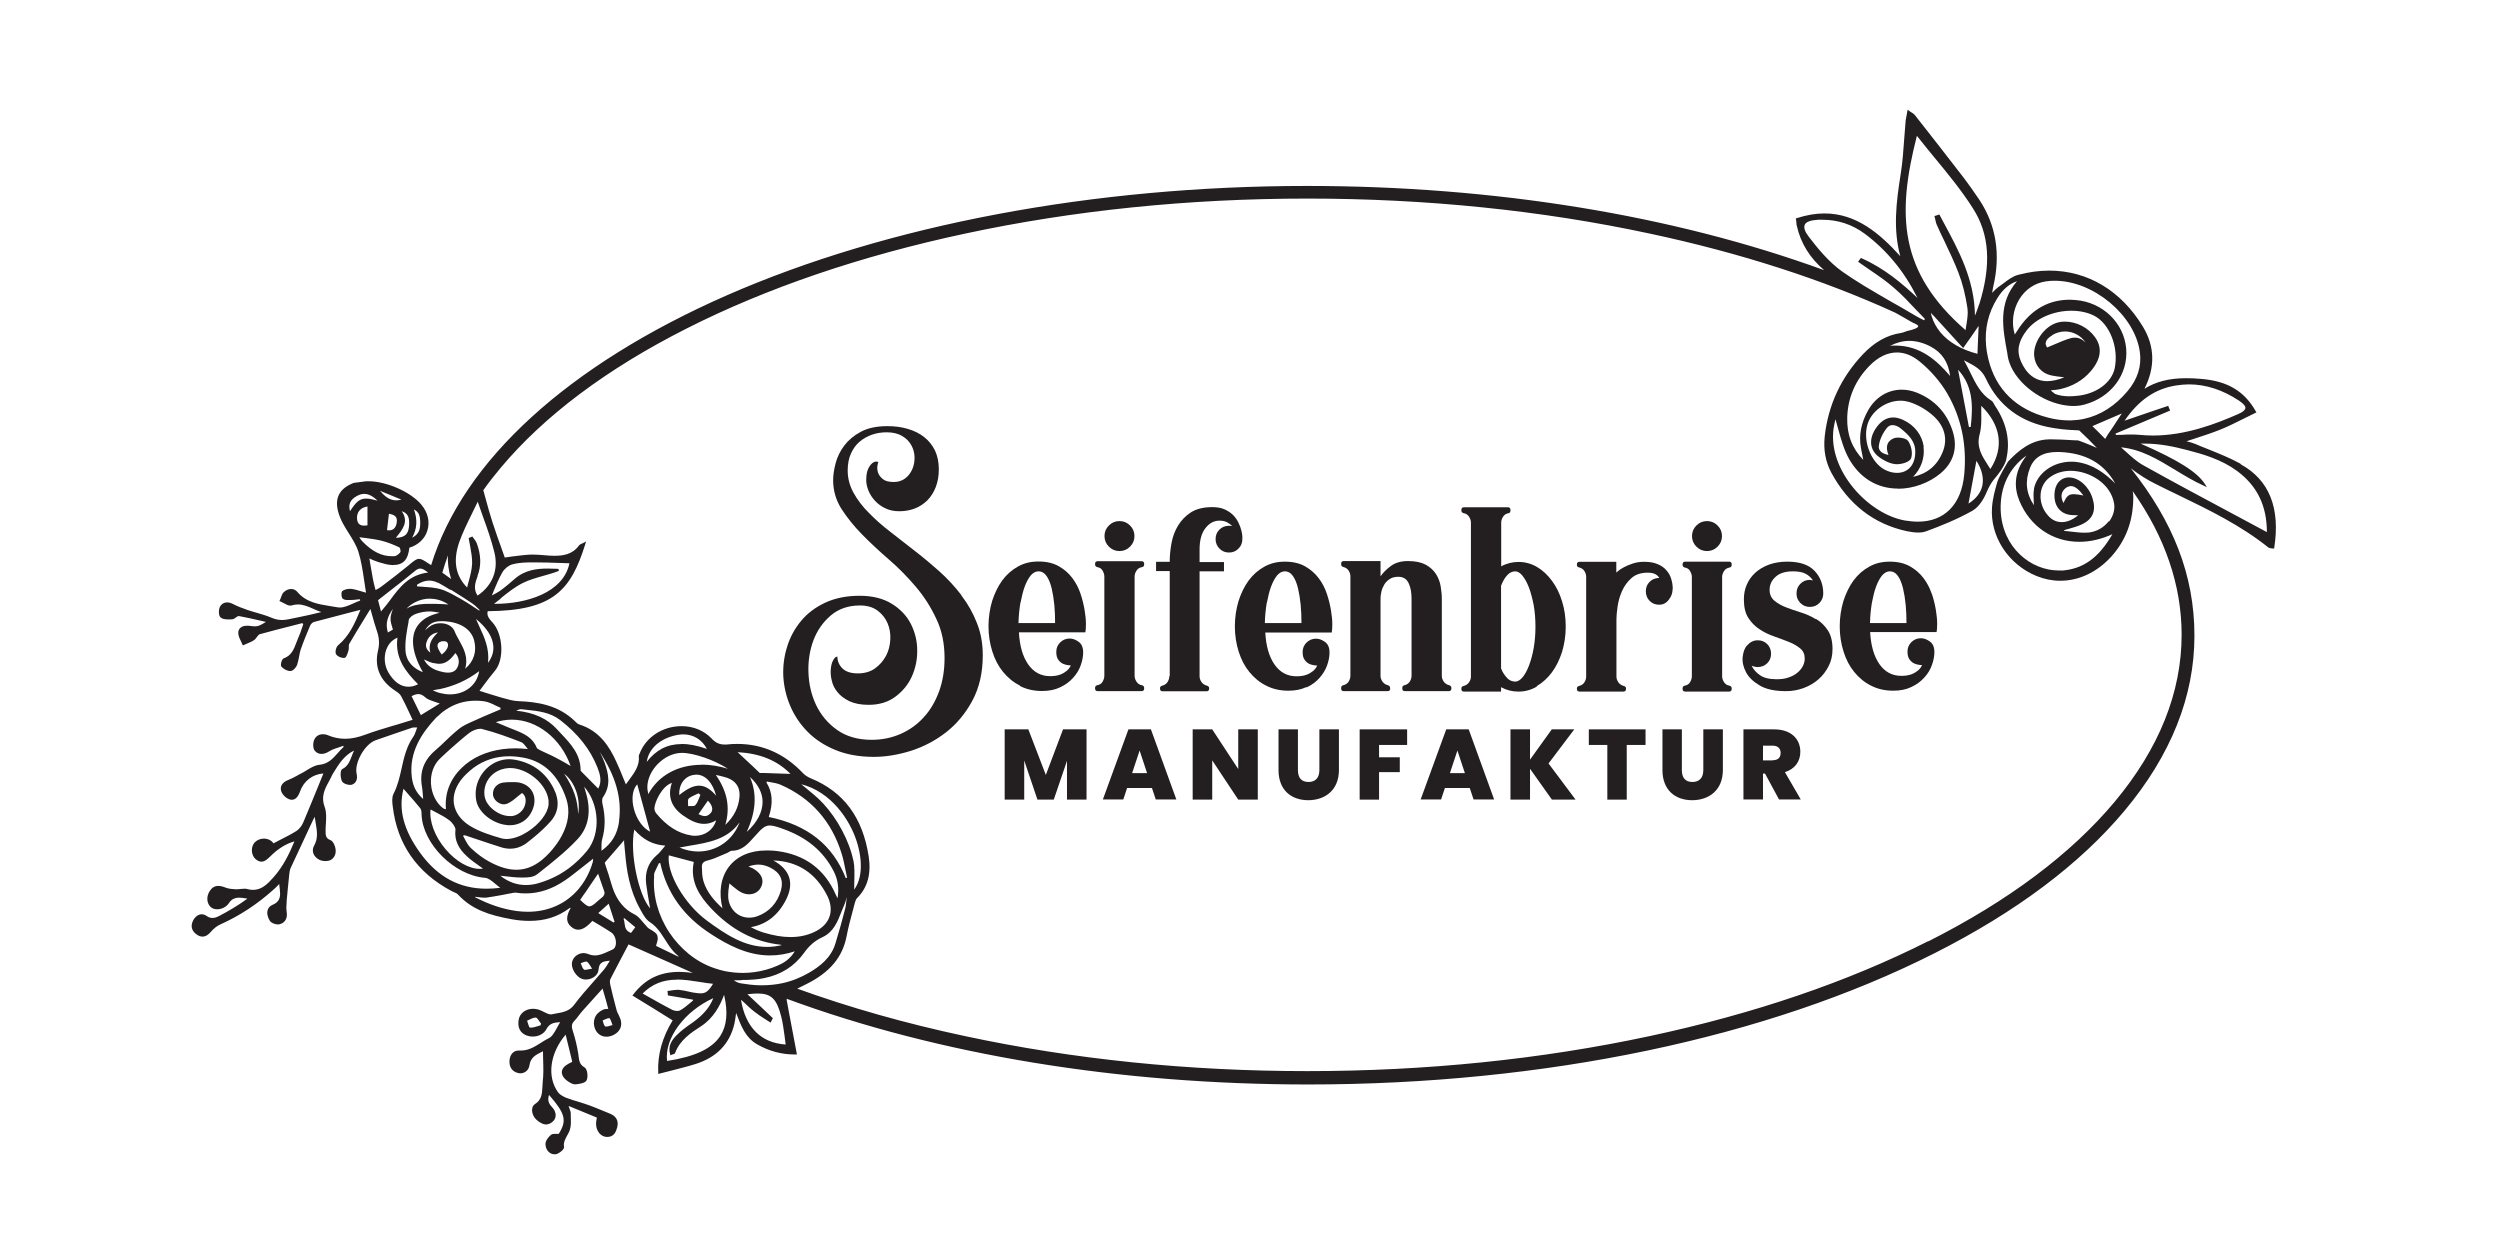
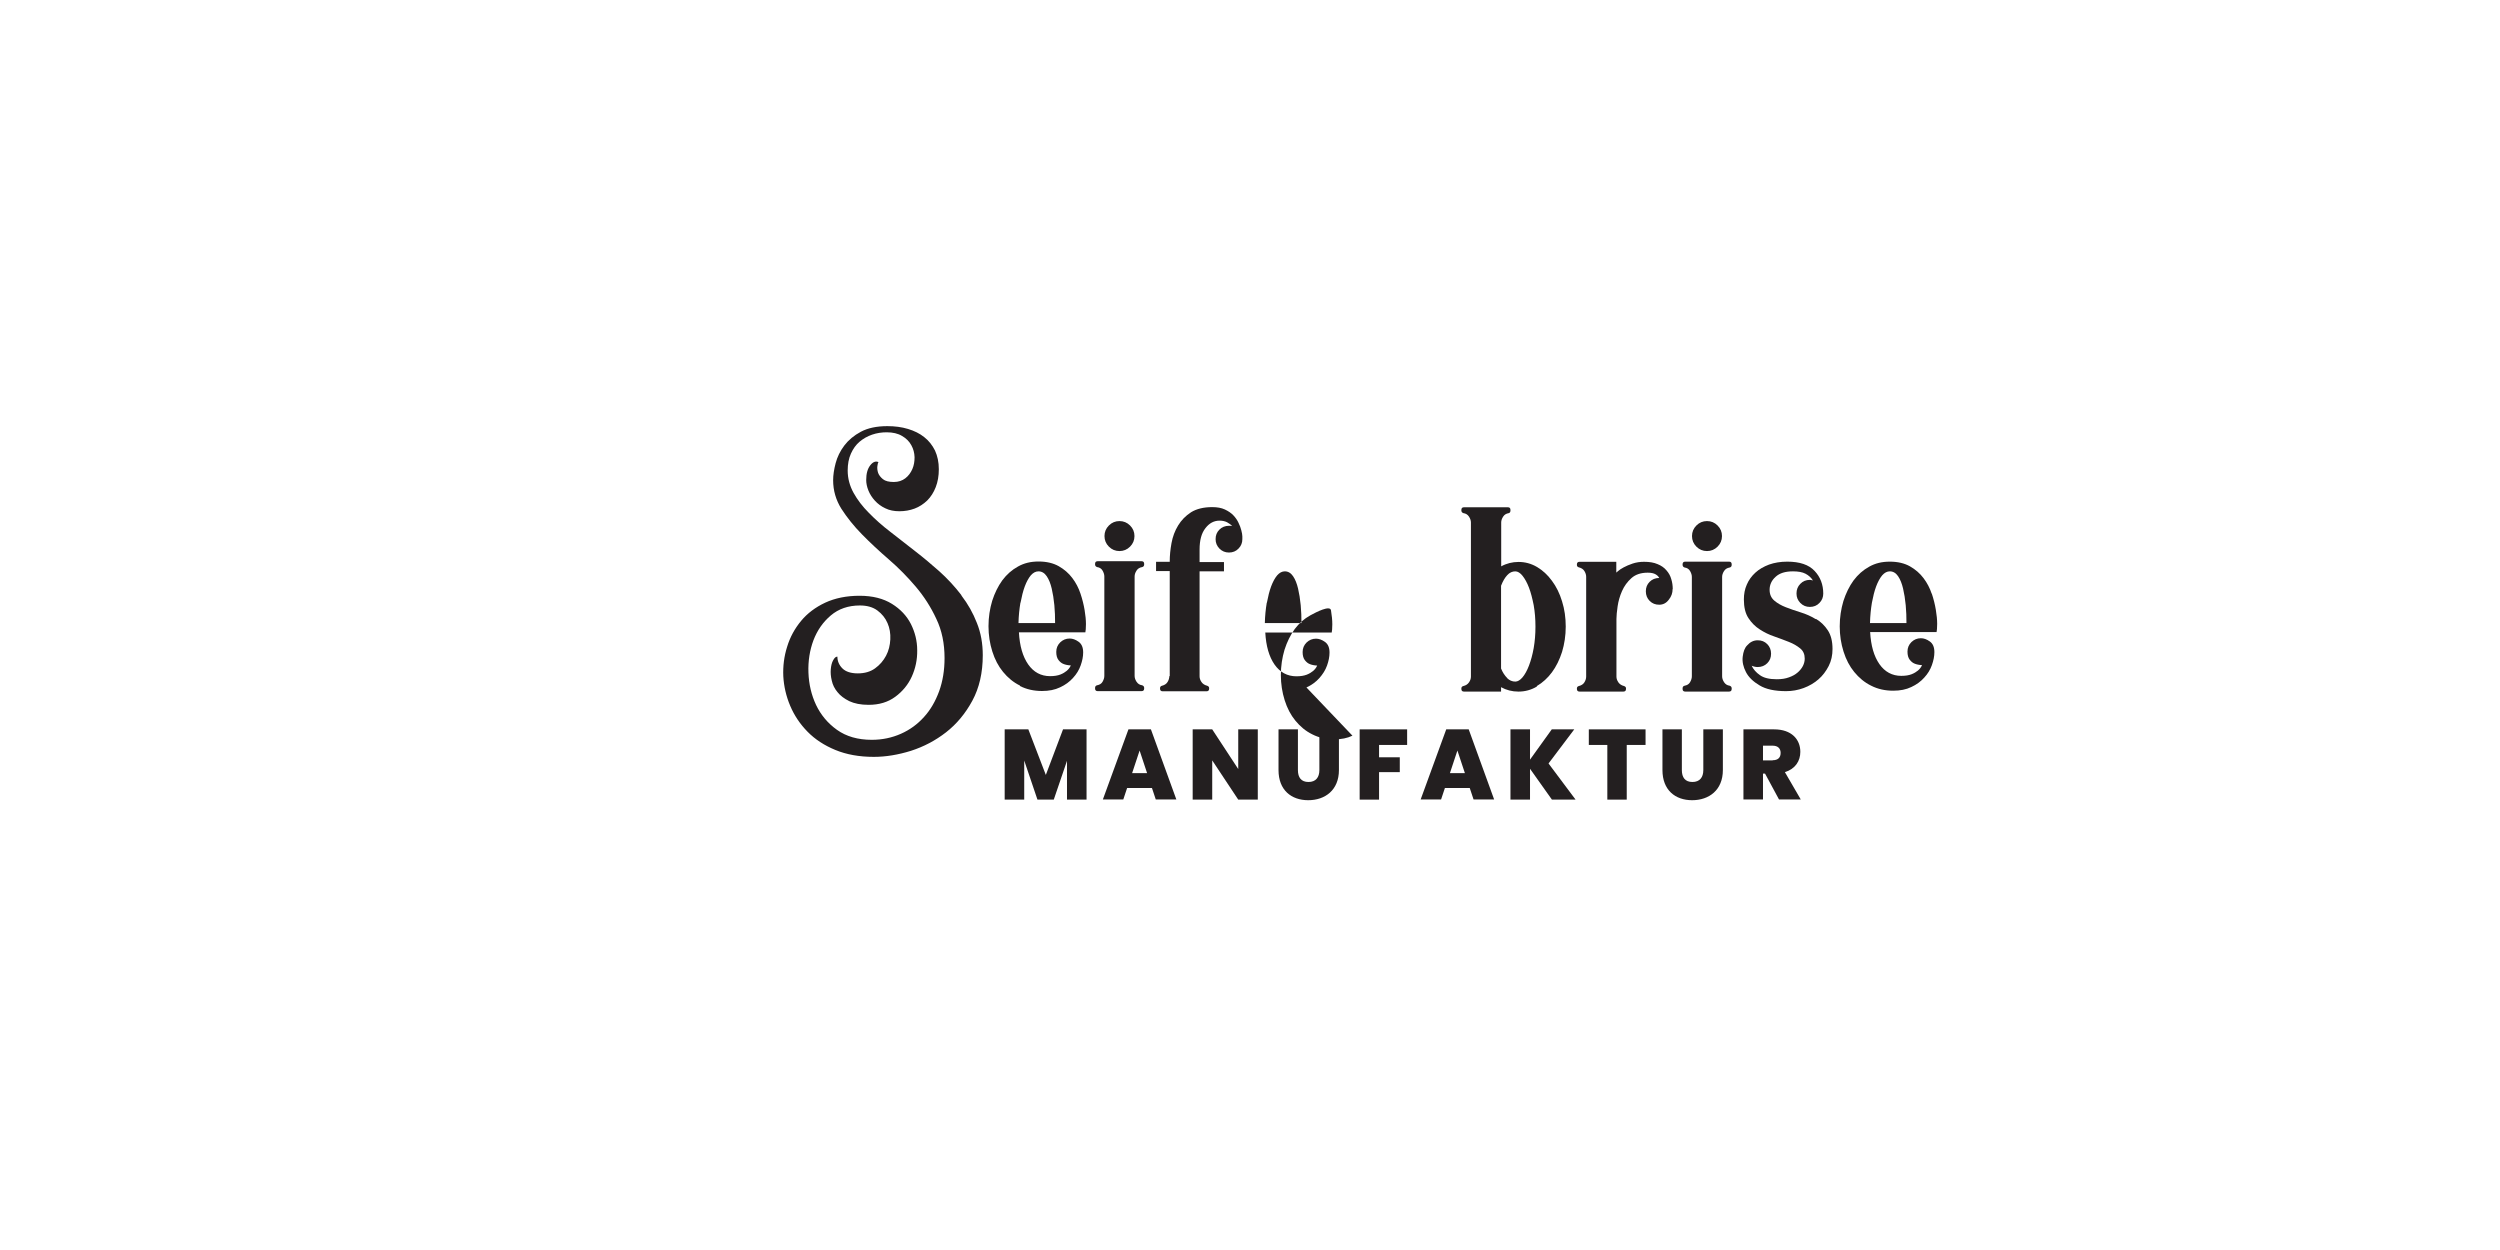
<svg xmlns="http://www.w3.org/2000/svg" id="Layer_1" data-name="Layer 1" version="1.1" viewBox="0 0 170.08 85.04">
  <defs>
    <style>
      .cls-1 {
        fill: #231f20;
        stroke-width: 0px;
      }
    </style>
  </defs>
-   <path class="cls-1" d="M152.41,31.54c-.71-.39-1.47-.69-2.21-.99-.28-.11-.56-.22-.83-.34-.17-.07-.34-.12-.54-.17-.02,0-.05-.01-.08-.02.21-.07.41-.13.61-.2.6-.19,1.16-.38,1.71-.6.55-.22,1.07-.49,1.62-.76.25-.12.5-.25.75-.37l.07-.03-.04-.07c-.77-1.37-1.91-2.06-3.69-2.21-.41-.04-.75-.05-1.07-.05-1.13,0-2.04.23-2.82.72.74-1.46.71-2.88-.1-4.22-1.49-2.46-3.76-3.82-6.38-3.82-.69,0-1.4.1-2.12.29-.37.1-.7.35-1.02.6-.12.09-.24.18-.36.26-.11.08-.2.18-.32.3-.02.02-.04.04-.06.06,0-.03,0-.05.01-.07.02-.14.04-.23.06-.33.52-2.19.21-4.18-.93-5.91-.36-.54-.7-1.02-1.04-1.47-1.13-1.47-2.28-2.94-3.35-4.3-.05-.07-.12-.12-.22-.18-.05-.03-.12-.07-.19-.13l-.09-.07-.02.11c-.02.11-.04.2-.05.28-.03.15-.06.28-.07.41-.03.39-.06.78-.09,1.16-.06.79-.11,1.61-.24,2.4-.31,1.97-.53,3.76-.03,5.61-1.39-1.54-2.99-2.91-5.16-2.91-.6,0-1.23.11-1.88.32l-.06.02v.06c.02.09.03.16.03.22,0,.09.01.15.03.22.26,1.18.89,2.19,1.86,3.02-10.29-3.75-22.45-5.73-35.18-5.73-14.5,0-28.52,2.64-39.47,7.44-10.8,4.74-17.94,11.25-20.12,18.36-.06-.04-.11-.08-.17-.11-.32-.21-.48-.32-.65-.32-.18,0-.32.12-.61.35l-.04.04c-.56.46-1.14.91-1.71,1.34l-.24.18c-.08.06-.17.11-.28.17-.03.01-.05.03-.08.04-.02-.07-.03-.13-.05-.19-.05-.2-.1-.38-.13-.56-.06-.33-.12-.65-.18-1.03-.02-.12-.04-.24-.06-.37.05.02.11.05.15.07.17.07.3.13.44.17l.13.04c.27.08.54.16.82.17.02,0,.04,0,.06,0,.7,0,1.03-.35,1.12-1.18.6-.18,1.05-.6,1.22-1.15.19-.59.05-1.23-.39-1.76-.71-.87-2.37-1.61-3.61-1.61-.13,0-.26,0-.38.03l-.62.08h0c-.96.37-1.31,1-1.07,1.94.07.26.18.55.34.84.12.22.26.44.39.65.25.4.51.81.65,1.25.19.6.29,1.25.39,1.93.04.28.08.56.13.86-.1-.03-.19-.06-.28-.08-.26-.08-.49-.15-.73-.18-.03,0-.07,0-.11,0-.16,0-.35.05-.48.14-.04.03-.07.1-.07.2,0,.02-.01.25.09.33.09.08.23.09.36.09.03,0,.07,0,.1,0h.05c.17,0,.35-.02.52-.04.05,0,.09,0,.14-.01,0,.03,0,.06.01.09-.15.05-.31.12-.46.19-.31.14-.63.28-.91.28-.05,0-.09,0-.14-.01-.16-.03-.33-.06-.49-.08-.82-.13-1.67-.26-2.27-.97-.11-.13-.25-.2-.42-.2s-.34.07-.49.2c-.11.09-.16.24-.21.38-.02.06-.04.12-.07.17l-.03.07.07.03c.07.03.15.07.22.11.15.08.3.17.44.17.03,0,.06,0,.09-.01.14-.04.28-.07.43-.07.38,0,.72.15,1.08.31.17.08.34.15.52.21-.54.14-1.08.25-1.6.36-.21.04-.43.09-.64.13-.15.03-.29.05-.43.05-.24,0-.48-.05-.73-.16-.33-.14-.68-.24-1.02-.34-.21-.06-.42-.12-.62-.19-.35-.12-.68-.25-.97-.4-.14-.07-.28-.11-.4-.11-.21,0-.37.1-.48.28-.11.2-.11.63.04.75.11.09.28.13.53.13.09,0,.18,0,.25-.01.1,0,.19-.07.27-.13.06-.05.13-.09.19-.09h0c.5.09,1.01.21,1.5.32.11.03.23.05.34.08-.39.24-.52.3-.75.3-.11,0-.25-.02-.43-.04-.04,0-.08,0-.12,0-.35,0-.57.18-.58.46-.01.19.08.39.17.57.04.08.08.16.11.24l.03.07.07-.03c.07-.03.13-.06.2-.09.17-.07.34-.14.49-.24.08-.05.14-.14.2-.22.06-.08.12-.16.18-.18.73-.21,1.48-.39,2.21-.58.23-.06.47-.12.7-.18l.06.08c-.03.09-.06.17-.09.26-.07.21-.14.43-.24.64-.05.11-.1.24-.14.35-.17.45-.33.88-.86,1.07-.1.04-.16.23-.17.29-.02.09-.04.22.02.28.13.14.37.29.59.29h.02c.18,0,.39-.25.45-.41.06-.17.09-.36.13-.53.03-.17.06-.34.11-.5.21-.61.46-1.2.65-1.65.05-.11.17-.23.27-.25.85-.23,1.69-.45,2.59-.68l.56-.14c-.38.91-.75,1.77-1.52,2.41-.14.12-.22.46-.14.6.09.16.34.26.52.26.01,0,.03,0,.04,0,.12-.01.19-.18.29-.51.02-.07.02-.15.02-.23,0-.08,0-.16.02-.2.35-.61.72-1.2,1.11-1.84.11-.18.22-.36.34-.55.04.13.07.26.11.39.1.37.2.72.32,1.07.17.48.2.9.09,1.36-.27,1.12.13,2.06,1.15,2.73.14.09.34.22.42.38.2.37.39.77.58,1.18.07.14.13.28.2.43-.23.07-.42.13-.62.19-.25.08-.51.16-.77.23-.59.18-1.21.36-1.8.58-.51.19-.96.29-1.4.29-.4,0-.79-.08-1.17-.24-.11-.05-.23-.07-.34-.07-.27,0-.48.13-.59.37-.1.21-.1.59.03.75.13.15.28.22.46.22.17,0,.35-.06.55-.19.2-.12.43-.19.67-.27.09-.03.17-.06.26-.09,0,.02.02.04.03.07-.14.13-.27.27-.4.42-.34.38-.65.74-1.25.8-.31.03-.6.21-.88.38-.12.08-.25.15-.38.22-.09.04-.17.09-.26.14-.18.1-.37.2-.57.28-.41.15-.6.42-.52.74.06.24.32.51.57.59.06.02.11.03.16.03.24,0,.42-.18.56-.56.25-.72.86-1.18,1.59-1.23-.1.25-.2.49-.3.74-.35.85-.7,1.73-1.07,2.59-.1.24-.28.46-.46.58-.35.22-.71.4-1.1.6-.15.08-.31.16-.46.24,0,0-.01,0-.02-.01,0,0-.02-.02-.03-.04-.01-.02-.03-.05-.06-.07-.15-.13-.34-.2-.55-.2-.26,0-.49.11-.65.29-.25.31-.21.84.08,1.1.14.12.27.18.41.18.23,0,.41-.18.61-.37.51-.51,1.04-.84,1.63-1.01-.33.8-.75,1.69-1.42,2.44-.42.47-.81.86-1.4.86-.13,0-.26-.02-.4-.06-.06-.02-.12-.02-.2-.02-.09,0-.18.01-.27.02-.09.01-.17.02-.26.02-.01,0-.03,0-.04,0-.22-.01-.47-.03-.68-.11-.2-.08-.37-.12-.51-.12-.25,0-.44.12-.59.36-.24.38-.2.85.1,1.1.1.08.25.13.41.13.32,0,.62-.16.79-.4.18-.28.4-.39.72-.39.14,0,.29.02.45.05.03,0,.07.01.1.02-.67.49-1.36.88-1.89,1.16-.19.1-.33.15-.48.15s-.27-.04-.41-.14c-.11-.07-.22-.11-.33-.11-.22,0-.43.15-.57.4-.21.39-.12.74.25.99.13.09.26.13.38.13.19,0,.37-.1.55-.31.2-.23.42-.41.64-.51,1.3-.58,2.49-1.35,3.64-2.38.12-.11.24-.22.35-.34.01-.01.03-.03.04-.04,0,.1.01.2.03.3.05.47.09.88-.51,1.13-.15.06-.26.18-.31.34-.07.22,0,.51.15.74.1.15.36.24.53.24.03,0,.06,0,.09,0,.41-.09.6-.41.52-.87-.03-.2-.02-.42,0-.63v-.08c.06-.61.11-1.23.18-1.84.01-.14.04-.29.1-.43.51-1.1,1.03-2.21,1.51-3.24.04-.08.08-.15.12-.23.02.15.04.29.07.44.09.53.17,1.03-.11,1.52-.09.16-.11.34-.06.51.06.19.22.36.43.46.11.05.25.08.39.08.1,0,.3-.01.43-.11.3-.22.36-.62.17-1.03-.05-.11-.14-.25-.26-.29-.33-.12-.32-.36-.32-.66v-.06c0-.13.01-.25.02-.38.02-.39.05-.8-.08-1.14-.26-.69-.02-1.2.29-1.75.05-.1.1-.19.15-.29.05-.11.1-.22.17-.32.34-.55.72-1.17,1.39-1.49-.06.12-.11.25-.16.38-.14.36-.26.69-.64.88-.17.08-.13.61-.03.82.07.15.35.26.55.26.04,0,.07,0,.11-.01.3-.09.43-.37.34-.76-.16-.75.57-2.02,1.3-2.27.31-.11.61-.21.92-.32.52-.18,1.04-.36,1.55-.53.06-.02.12-.02.21-.02,0,0,.11,0,.14,0-.03.07-.05.14-.07.2-.06.17-.11.32-.2.44-.45.65-.63,1.41-.79,2.15-.13.59-.27,1.19-.55,1.73-.12.24-.09.58-.05.86.3,2.55,1.63,4.48,3.98,5.74.05.03.11.05.17.08.11.05.22.09.29.17.94,1.02,2.14,1.41,3.66,1.68.43.08.83.11,1.21.11,1.05,0,1.93-.28,2.72-.87.02-.01.05-.02.08-.02-.34.59-.33,1,.04,1.3.15.13.31.19.47.19.28,0,.58-.18.96-.6l.17.1c.14.08.28.17.42.25l.13.08c.19.12.38.23.57.36.21.14.34.47.31.78-.02.19-.1.33-.23.38-.1.04-.21.09-.31.14-.28.13-.57.26-.88.26-.15,0-.3-.03-.45-.09-.1-.04-.21-.07-.32-.07-.36,0-.69.24-.78.57-.06.2-.01.46.13.7.16.27.39.46.62.51.06.01.12.02.19.02.38,0,.82-.26.85-.67.04-.51.3-.57.77-.61-.04.06-.07.11-.1.16-.1.16-.18.3-.28.42-.24.28-.49.57-.73.84-.45.51-.91,1.03-1.32,1.58-.33.44-.77.51-1.23.59-.1.02-.21.04-.31.06-.02,0-.04,0-.06,0-.14,0-.31-.09-.47-.17-.05-.03-.1-.05-.14-.07-.19-.09-.39-.14-.58-.14-.52,0-.93.32-.99.78-.07.51.11.86.53,1.03.13.05.28.08.43.08.41,0,.77-.19.93-.5.21-.39.5-.46.94-.48-.08.12-.14.25-.21.37-.17.31-.33.61-.56.72-.19.09-.38.21-.55.32-.41.26-.82.52-1.34.52-.04,0-.08,0-.12,0-.02,0-.03,0-.05,0-.35,0-.6.28-.62.71-.02.41.18.71.55.81.06.02.13.03.19.03.32,0,.58-.23.62-.55.08-.53.43-.7.8-.89.04-.02.08-.04.12-.06,0,.19,0,.37.01.56.02.52.03,1.05-.03,1.56-.01.1-.02.22-.02.32-.02.43-.05.87-.5,1.15-.12.07-.19.2-.2.37-.02.25.11.54.32.72.18.15.39.3.63.3.13,0,.26-.05.39-.14.16-.12.25-.27.26-.44.02-.21-.07-.42-.26-.62-.24-.25-.29-.48-.19-.81,1.12,1.28,1.23,1.75.66,2.65-.04,0-.09,0-.13,0-.05,0-.1,0-.14,0-.08,0-.18,0-.26.07-.18.15-.38.41-.37.63,0,.33.23.69.62.69.02,0,.04,0,.06,0,.17-.02.41-.19.52-.33.05-.07.07-.12.06-.17-.05-.3.08-.53.21-.77.07-.13.15-.26.19-.4.09-.28.07-.6.06-.9,0-.06,0-.13,0-.19,0-.12-.04-.23-.1-.38-.02-.04-.03-.09-.05-.15l1.92.79c0,.05-.01.1-.02.14-.02.11-.03.2-.03.29,0,.48.32.88.73.89h.03c.46,0,.6-.35.68-.66.11-.44-.07-.77-.53-.94-.21-.08-.41-.17-.61-.25-.25-.1-.5-.21-.76-.3-.24-.09-.49-.16-.73-.24-.27-.08-.56-.17-.83-.27-.15-.06-.41-.18-.56-.37-.78-1.07-.56-2.67.51-3.93.13.52.24,1,.36,1.47l.09.38s-.07.03-.1.05c-.06.03-.11.05-.16.08-.28.15-.44.35-.45.56,0,.15.05.37.38.61.16.11.34.23.52.23,0,0,.02,0,.03,0,.25-.02.67-.08.76-.28.11-.24.05-.76-.14-.87-.34-.19-.37-.45-.41-.77,0-.05-.01-.11-.02-.16-.09-.54-.21-1.06-.37-1.54-.09-.28-.11-.47.09-.68.12-.12.22-.26.32-.39.08-.1.16-.21.25-.31.31-.35.62-.69.98-1.09.13-.14.26-.28.39-.43v.04c.15.5.26.89.38,1.35-.03,0-.06,0-.09,0-.1,0-.18.02-.26.05-.27.12-.48.32-.57.57-.09.24-.08.51.03.76.14.32.42.51.77.51.16,0,.33-.04.5-.13.23-.12.39-.29.46-.5.08-.24.04-.52-.12-.82-.08-.15-.14-.28-.17-.42-.18-.66-.3-1.17-.41-1.65-.04-.18-.04-.31,0-.39.32-.63.65-1.25.97-1.86.09-.17.18-.34.27-.51l4.37,1.94c-.33-.04-.63-.07-.91-.07-1.34,0-2.34.49-3.15,1.55l-.05.06.07.04c.93.57,1.8,1.1,2.67,1.65-.71,1.16-1.04,2.35-.98,3.55v.09s.09-.02.09-.02c.27-.07.54-.14.79-.2.57-.15,1.11-.28,1.65-.45,1.44-.45,2.33-1.37,2.65-2.74.04-.19.07-.38.1-.61,0-.04.01-.08.02-.12.34.9.64,1.68,1.43,2.13.8.46,1.66.69,2.55.69.03,0,.05,0,.08,0h.08s-.02-.08-.02-.08c-.19-.97-.36-1.91-.53-2.8l-.15-.81s0-.07,0-.1c10.35,3.82,22.62,5.83,35.47,5.83,16.1,0,31.24-3.17,42.62-8.93,5.54-2.8,9.89-6.06,12.93-9.7,3.15-3.77,4.75-7.77,4.75-11.9s-1.46-7.77-4.33-11.39c.59.45,1.11.78,1.66,1.05.53.27,1.07.53,1.59.78,2.09,1.01,4.24,2.06,6.1,3.55.07.05.15.06.24.07.03,0,.06,0,.09.01h.07s.01-.06.01-.06c.42-2.69-.34-4.6-2.26-5.66ZM41.16,69.81c-.06-.04-.1-.17-.13-.28-.01-.04-.02-.08-.03-.11.04-.02.08-.04.12-.05.11-.05.22-.1.31-.1.01,0,.03,0,.04,0,.03.01.09.17.13.27.02.06.05.13.07.2-.07.01-.13.03-.18.05-.1.03-.19.05-.26.05-.03,0-.05,0-.06-.01ZM131.18,64.03c-5.48,2.77-11.85,4.94-18.96,6.46-7.37,1.58-15.21,2.38-23.28,2.38s-15.91-.8-23.28-2.38c-4.04-.86-7.88-1.95-11.42-3.23.19-.1.39-.2.6-.3,1.62-.8,2.49-1.85,2.76-3.29.11-.57.26-1.14.41-1.69.05-.19.1-.38.15-.57.04-.15.09-.26.16-.32.7-.71.96-1.63.78-2.82-.41-2.66-1.7-4.4-3.94-5.32-.21-.09-.4-.21-.53-.35-1.25-1.32-2.75-1.99-4.47-1.99-.24,0-.48.01-.72.04-.05,0-.11,0-.16,0-.34,0-.6-.12-.87-.41-.52-.54-1.24-.84-2.04-.84-1.29,0-2.44.75-2.86,1.88,0,.01-.01.02-.02.04-.02.04-.04.08-.03.12.06.64-.28,1.1-.64,1.59-.08.11-.16.22-.24.33-.06-.14-.12-.29-.18-.43-.15-.38-.31-.77-.49-1.15-.43-.94-1.11-2.06-2.49-2.49-.11-.03-.22-.13-.3-.22-1.15-1.12-2.59-1.32-3.84-1.37-.36-.01-.73-.12-1.09-.22-.11-.03-.23-.07-.34-.1-.28-.08-.56-.17-.88-.27-.11-.04-.23-.08-.35-.11.1-.13.2-.26.29-.39.26-.35.51-.68.78-1,.62-.77.54-2.44-.17-3.25l-.05-.05c-.2-.23-.37-.43-.29-.73,4.47-.03,5.66-1.43,6.64-4.57l.05-.17-.15.08s-.09.04-.13.06c-.09.04-.16.07-.21.14-.44.61-1.1.69-1.63.69-.03,0-.06,0-.08,0-.22,0-.45-.02-.66-.04-.24-.02-.49-.04-.74-.04-.06,0-.12,0-.17,0-.43.02-.85.08-1.27.13-.16.02-.33.05-.49.07-.07-.21-.15-.43-.23-.65-.2-.56-.41-1.14-.6-1.73-.18-.55-.33-1.11-.49-1.69-.05-.17-.09-.34-.14-.51.36-.51.76-1.02,1.17-1.51,2.96-3.54,7.22-6.74,12.66-9.49,5.47-2.77,11.85-4.94,18.96-6.46,7.37-1.58,15.2-2.38,23.28-2.38s15.91.8,23.28,2.38c6.14,1.31,11.76,3.12,16.7,5.38l.11.06c.3.17.61.34.91.52l.18.1c.37.14.38.24.37.25-.01.11-.37.24-.72.31-.07.02-.13.04-.18.06-.1.04-.18.07-.26.08-.96.14-1.82.62-2.62,1.47-1.47,1.56-2.34,3.43-2.58,5.55-.1.91.05,1.74.45,2.49,1.17,2.16,2.9,3.5,5.15,3.98.3.06.54.09.76.09s.4-.03.55-.09c.9-.33,2.07-.79,3.15-1.4.49-.28.83-.94.98-1.31.13-.31.28-.57.46-.8.02-.02.05-.06.08-.1l.02-.02c.17-.2.61-.74.75-1.24,0,0,0-.01,0-.03.29-1.23.03-2.46-.77-3.64-.02-.03-.04-.07-.06-.11-.05-.09-.1-.19-.19-.24-.71-.44-1.05-1.14-1.42-1.89-.14-.28-.28-.57-.44-.85.07.03.13.07.19.1.56.29,1.01.53,1.29,1.12.87,1.89,2.41,3.03,4.56,3.38.06,0,.12.02.18.03h.02c.5.09,1.27.13,1.6.14.41.38.81.78,1.2,1.19-.65-.29-1.26-.51-1.27-.51h-.01s-.01,0-.01,0c-.21,0-.42-.02-.63-.03-.38-.02-.74-.04-1.11-.04-.08,0-.15,0-.23,0-1.22.03-2.08.77-2.76,1.49l-.02.02h0c-.08.14-.6.99-.73,1.39-.16.56-.32,1.14-.36,1.73-.14,1.97,1.11,3.89,3.04,4.67.52.21,1.05.32,1.6.32,1.29,0,2.52-.59,3.49-1.66.97-1.09,1.46-2.37,1.48-3.93,0-.01.02-.2-.04-.51,2.21,3.13,3.33,6.42,3.33,9.77,0,3.92-1.53,7.74-4.55,11.36-2.96,3.54-7.22,6.74-12.66,9.49ZM46.05,66.64c.5,0,1.02.08,1.53.16.3.05.62.1.93.13-.31.51-.5.65-.85.65-.12,0-.26-.02-.47-.05-.11-.02-.23-.04-.34-.07-.22-.05-.45-.1-.67-.12-.04,0-.07,0-.11,0-.13,0-.26.02-.39.04-.07.01-.14.02-.2.03h-.07s.03.31.03.31l1.71.29v.05c-.07.06-.14.13-.22.19-.21.18-.43.36-.67.49-.04.02-.1.04-.18.04-.11,0-.24-.03-.33-.07-.51-.26-1.02-.55-1.55-.85-.16-.09-.32-.18-.48-.27.64-.64,1.38-.94,2.32-.94ZM26.43,45.76c-.28-.47-.33-1.07-.15-1.57.1-.27.31-.62.76-.81-.19,1.41.58,2.34,1.4,3.17-.23.12-.45.17-.66.17-.51,0-.98-.33-1.35-.96ZM30.09,38.97c.11-.39.24-.79.39-1.19-.04.5.03,1.03.21,1.61-.16-.12-.32-.23-.47-.34l-.13-.09ZM48.94,65.97c-.75-.2-1.45-.56-2.08-1.07-.51-.42-.96-.91-1.33-1.47-.76-1.15-1.12-2.5-1.03-3.79,0-.03,0-.05,0-.08,0-.06,0-.12.02-.17.07-.17.15-.34.23-.5.03-.06.05-.11.08-.17.03,0,.06,0,.09,0,.45,2.05,1.59,3.63,3.47,4.84,1.1.71,2.44,1.44,3.99,1.44.57,0,1.12-.09,1.69-.28-.33.55-.77.8-1.16.97-.52.23-1.07.38-1.62.45-.24.03-.49.05-.74.05-.4,0-.82-.04-1.23-.12h0c-.13-.03-.26-.06-.4-.1ZM44.74,63.83c.02-.3-.16-.4-.61-.67-.05-.03-.09-.08-.14-.14-.03-.03-.05-.06-.08-.09-.07-.07-.14-.16-.21-.24-.16-.19-.32-.38-.53-.48-.36-.18-.65-.4-.89-.7-.32-.38-.55-.86-.74-1.55-.09-.33-.19-.64-.3-.95-.04-.11-.07-.22-.1-.32.44-.51.84-.97,1.28-1.48l.04-.05v.17c.03.25.04.48.07.72.09,1.09.29,2.5,1.01,3.78l.06.11c.16.29.34.62.61.79.14.09.27.2.4.33.25.26.45.57.64.87.09.14.18.29.28.43.21.3.41.52.63.69l-.02.03s-1.25-.6-1.51-.73c.07-.24.12-.39.12-.52ZM26.74,41.4c-.24.65-.21.78-.01,1.43l-.34.2c-.2-.64,0-1.13.35-1.62ZM34.07,40.7c.47-.38.96-.77,1.5-1.04.43-.21.91-.35,1.38-.48.35-.1.72-.2,1.07-.34l-.03-.14c-.23,0-.48-.02-.71-.02-.72,0-1.55.08-2.26.7-.32.28-.66.57-1.01.82-.16.11-.34.2-.51.29-.01,0-.03.01-.04.02.05-.11.1-.22.14-.34.18-.43.35-.83.57-1.22.14-.25.42-.48.67-.55.46-.13.96-.14,1.4-.14h.12c.59,0,1.18.02,1.76.04.21,0,.41.01.62.02-.42,2.03-2.97,2.76-5.05,2.76-.03,0-.06,0-.08,0,.15-.12.31-.24.46-.36ZM29.28,44.4c-.27-.19-.36-.43-.26-.72.08-.25.23-.44.44-.55.1-.05.22-.09.34-.11-.17.16-.33.34-.44.54-.14.27-.17.54-.08.84ZM29.94,43.67c.05-.03.14-.05.23-.05.1,0,.18.02.22.05.07.06.1.15.09.25-.02.2-.18.43-.43.61-.21-.29-.31-.51-.28-.66.02-.08.07-.15.16-.2ZM31.64,45.51c.24-.79-.09-1.38-.41-1.96-.11-.2-.23-.41-.31-.62-.13-.32-.5-.53-.95-.53-.2,0-.39.04-.56.12-.03.02-.07.03-.1.05-.13.08-.25.19-.39.31.16-.27.34-.44.56-.53.15-.06.33-.09.55-.09.07,0,.14,0,.21,0,1.11.08,1.82.55,2.02,1.32.19.74-.03,1.43-.62,1.92ZM29.52,45.11c.13.03.24.05.35.05.41,0,.73-.21,1.11-.73.25.29.3.63.14.97-.11.24-.33.36-.64.36-.09,0-.19-.01-.3-.03-.2-.04-.37-.09-.53-.15-.36-.15-.62-.37-.78-.67,0-.02-.02-.03-.03-.05.27.13.48.22.67.26ZM29.24,40.73c.12,0,.25.01.37.03.32.05.62.18.9.36-.12,0-.24-.01-.35-.02-.2,0-.4-.02-.6-.02-.09,0-.18,0-.26,0-.16,0-.31,0-.46.01-.37.02-.81.09-1.19.32.34-.35.78-.58,1.28-.66.11-.02.21-.02.32-.02ZM27.79,42.28l.02-.11c.03-.15.28-.34.49-.41.17-.06.34-.1.51-.13.13-.02.26-.03.4-.03.1,0,.2,0,.3.02.13.01.26.04.4.07-.16.04-.31.08-.45.13-.3.11-.56.25-.76.43-.83.71-.8,1.95.07,3.48-.54-.21-1.11-.63-1.18-1.42-.05-.66.08-1.36.21-2.03ZM29.88,46.89c1.01-.21,1.9-.61,2.72-1.23-.15.94-.95,1.58-1.99,1.58-.21,0-.41-.03-.62-.08-.19-.04-.37-.11-.55-.2.15-.02.3-.05.44-.08ZM32.61,42.62c-.08-.17-.16-.34-.23-.51.71.57,1.12,1.19,1.18,1.81.04.41-.08.8-.36,1.17.11-.95-.24-1.72-.59-2.47ZM32.49,40.52c-.31-.46-.15-.9,0-1.32v-.03c.26-.68.24-1.4-.05-2.2-.04-.11-.11-.21-.18-.3-.03-.04-.06-.08-.09-.12l-.03-.05-.05.02s-.07.03-.1.04l-.1.04v.05c.03.18.07.35.1.53.07.39.14.78.13,1.17-.02.4-.12.78-.23,1.19-.04.14-.08.28-.11.43-.8-.81-.97-1.82-.54-3.08.23-.65.54-1.28.87-1.95.13-.26.26-.53.39-.81.12.35.24.7.36,1.03.3.82.57,1.6.77,2.4.3,1.19-.11,2.26-1.14,2.96ZM28.46,47.22c.16,0,.3.07.46.21.1.09.22.16.39.22.1.04.2.07.31.11.1.03.2.07.3.1-.13.08-.25.16-.37.23l-.92.56c-.21-.43-.63-1.29-.63-1.29.2-.1.33-.14.46-.14ZM43.35,53.35l.88,3.23c-.65-.33-1.05-1.13-1.16-1.81-.1-.59,0-1.11.29-1.42ZM58.05,58.53c-.13-.64-.39-1.34-.78-2.07-.34-.64-.78-1.27-1.27-1.8-.34-.37-.74-.69-1.15-1.03-.11-.09-.23-.18-.34-.28,2.02.52,3.29,2.39,3.77,3.88.43,1.34.37,2.57-.17,3.29,0-.18,0-.36.01-.54.01-.51.03-.99-.06-1.45ZM57.53,59.23c.03.16.06.32.1.48l-.09.03c-.89-2.26-2.61-3.62-5.24-4.16.31-.93.26-1.68-.16-2.35.01-.02.03-.04.04-.06.09.02.18.03.27.05.23.04.46.08.66.17,2.08.91,3.47,2.49,4.15,4.69.12.38.19.77.27,1.16ZM50.8,56.6c.64-1.4.71-2.6.22-3.74.56.51.86,1.09.86,1.69,0,.69-.36,1.4-1.08,2.05ZM47.2,58.64c-.29,1.37.46,2.39,1.15,3.13,1.39,1.48,2.94,2.3,4.74,2.5.03,0,.06.01.09.03-.33.08-.67.12-.99.12-1.55,0-2.82-.85-4.1-1.79-1.53-1.13-2.74-3.22-2.59-4.44,0,0,1.32.35,1.7.45ZM51.79,60.32c.22-.47,0-.93-.59-1.25-.07-.03-.14-.06-.24-.1-.01,0-.03-.01-.04-.02.24-.09.47-.13.68-.13.26,0,.52.07.79.2.69.34.93.85.74,1.55-.24.86-.8,1.47-1.6,1.76-.19.07-.37.1-.56.1-.39,0-.75-.15-1.01-.42-.28-.29-.44-.7-.42-1.15,0-.2.03-.4.06-.61,0-.05.01-.1.02-.15.07.06.14.11.2.17.21.17.41.34.63.45.17.08.34.12.51.12.37,0,.68-.19.83-.52ZM47.5,57.93c-.43,0-.86-.09-1.27-.27.24-.05.48-.09.72-.13,1.25-.21,2.55-.42,3.37-1.59-.44,1.2-1.54,1.99-2.82,1.99ZM46.82,54.36c.13-.13.32-.21.51-.3.07-.03.13-.06.2-.09.03.03.12.11.12.11-.03.07-.06.13-.08.2-.08.19-.15.38-.28.51-.04.05-.16.05-.26.05h-.16s-.04,0-.06,0c0-.05,0-.1,0-.14-.01-.14-.02-.29.03-.35ZM48.35,55.31c-.12.14-.25.21-.39.21s-.3-.06-.44-.13l.18-.26c.16-.23.31-.45.46-.66.31.31.38.63.19.85ZM47.56,53.45c-.38,0-.79.19-1.35.64-.04-.7.35-1.27.97-1.37.06-.01.13-.02.19-.02.61,0,1.11.53,1.35,1.43-.42-.48-.78-.68-1.16-.68ZM45.71,53.26c-.31.89-.05,1.66.78,2.23.4.28.88.56,1.41.56.28,0,.55-.08.82-.24-.17.62-.74,1.05-1.42,1.05-.09,0-.17,0-.26-.02-.9-.14-1.68-.64-2.4-1.51-.07-.09-.12-.22-.12-.33.01-.42.5-1.51,1.19-1.74ZM51.06,63.08c1.08-.18,1.89-.82,2.43-1.9.55-1.11.25-2.02-.86-2.63,0,0-.01,0-.02-.01,1.66.05,2.9.86,3.68,2.42.24.49.29.98.14,1.41-.16.45-.53.81-1.06,1.05-.5.23-1.02.33-1.59.33s-1.14-.1-1.85-.31c-.29-.09-.56-.21-.86-.37ZM52.3,57.86c-.07,0-.13,0-.19,0-1.09,0-1.99.4-2.53,1.12-.54.72-.7,1.71-.43,2.81-.55-.5-1.06-1.08-1.29-1.83-.1-.32-.1-.68-.11-.99,0-.24.11-.36.39-.43.33-.08.66-.22.97-.36.13-.06.25-.11.38-.16.04-.02.08-.04.12-.07.06-.04.11-.07.16-.07h0c.71,0,1.11-.46,1.5-.9l.11-.12c.44-.5.66-.7.99-.7.21,0,.48.08.87.22,1.64.58,2.77,1.52,3.47,2.88.3.58.38,1.18.27,1.86,0,0,0,0,0-.01-.05-.1-.09-.17-.12-.24-.75-1.73-2.1-2.73-3.99-2.97-.17-.02-.36-.04-.55-.04ZM52.03,52.59h-.34c-.34-.33-.69-.66-1.05-.99l-.46-.43c1.55.09,2.7.57,3.6,1.48-.58-.02-1.16-.04-1.75-.06ZM49.34,56.13c.35-1.18.15-2.27-.64-3.41.06.01.12.03.18.04.21.05.4.09.57.15.61.21.91.65.86,1.29-.06.74-.38,1.37-.98,1.93ZM47.74,52.03c-1.64,0-2.95.73-3.64,2,0-.03,0-.05-.01-.08-.03-.15-.05-.27-.05-.39,0-1.16,1.15-2.32,2.32-2.34h.03c.83,0,2.24.5,3.13,1.08-.59-.18-1.2-.28-1.77-.28ZM46.36,50.62c-.96,0-1.73.4-2.36,1.21.13-.91.92-1.61,2.08-1.83.13-.02.27-.04.39-.04.71,0,1.29.36,1.62.99-.66-.23-1.23-.34-1.74-.34ZM43.15,56.44c.62.7,1.27,1.03,2.11,1.09-.06.07-.12.14-.17.21-.15.18-.26.32-.4.43-.59.51-.83,1.17-.73,1.97.06.44.13.88.21,1.31.02.12.04.23.06.35-.8-.91-1.4-3.8-1.08-5.35ZM38.38,52.64c.74.55,1.14,1.75.95,2.74-.02-.94-.32-1.8-.95-2.74ZM35.8,50.82s.07.09.11.14c-.29-.03-.57-.05-.84-.05-1.19,0-2.26.3-3.1.87-.2.14-.39.29-.56.46-.8.77-1.17,1.76-1.07,2.81,0,0-.01,0-.02,0-.07-.02-.13-.03-.17-.06-.48-.36-.79-.99-.83-1.68-.04-.67.18-1.28.6-1.69.3-.28.54-.51.78-.72.2-.18.38-.33.55-.48.23-.2.46-.39.68-.56.21-.16.52-.28.75-.28.05,0,.09,0,.13.02.92.23,1.82.57,2.65.89.12.05.22.17.35.34ZM30.98,56.48c-.06.68.19,1.24.81,1.8.26.24.55.44.83.64.08.06.16.11.24.17-.08.01-.15.02-.23.02-.73,0-1.62-.51-2.32-1.34-.73-.86-1.11-1.88-1.02-2.7.11.06.23.12.34.18.33.17.65.34.93.55.22.16.44.48.43.68ZM31.56,56.85l.05-.03c.24.08.48.16.72.24.59.2,1.19.4,1.79.59.2.06.4.09.59.09.35,0,.68-.1.98-.29.04-.03.09-.06.13-.09.13-.1.29-.23.44-.35.48-.39.87-.76,1.19-1.12.57-.64.64-1.42.21-2.26-.54-1.07-1.42-1.72-2.61-1.94-.13-.02-.27-.04-.4-.04-.83,0-1.6.48-2.01,1.25-.15.28-.24.57-.27.88-.02.23-.01.46.03.68.14.75.95,1.45,1.87,1.64.1.02.2.03.29.04.05,0,.1,0,.14,0,.19,0,.37-.03.54-.09.48-.16.85-.54,1.03-1.07.16-.45.11-.9-.13-1.24-.24-.33-.65-.53-1.12-.53h-.03c-.06,0-.13,0-.19,0-.19,0-.38,0-.57.03-.44.06-.74.43-.69.84,0,.04.01.07.02.1.05.17.18.33.35.43.12.07.24.11.37.11.08,0,.17-.02.24-.05.25-.11.47-.29.69-.48.1-.08.2-.16.3-.24.23.15.31.45.21.8-.1.4-.48.72-.89.77-.01,0-.03,0-.04,0-.03,0-.06,0-.09,0-.39,0-.81-.16-1.16-.45-.2-.16-.35-.35-.46-.55h0s-.01-.03-.01-.03c-.06-.13-.1-.26-.11-.38-.03-.26,0-.51.09-.76.21-.55.68-.94,1.28-1.06.12-.02.24-.04.36-.04,1.21,0,2.51,1.1,2.63,2.22,0,.07,0,.16,0,.26-.05.61-.64,1.36-1.45,1.87-.22.14-.44.25-.66.33-.27.1-.53.15-.76.15-.13,0-.24-.02-.35-.05-.69-.2-1.48-.44-2.14-.85-.61-.38-.99-.91-1.08-1.5-.09-.6.14-1.24.63-1.8.06-.07.12-.13.18-.19.17-.17.35-.32.53-.46.71-.52,1.53-.78,2.43-.78.33,0,.68.04,1.04.11,1.36.28,2.32,1.22,2.84,2.8.26.8.15,1.65-.33,2.53-.17.32-.4.64-.66.95-.06.07-.11.13-.17.19-.17.18-.34.34-.51.48-.55.44-1.11.66-1.73.66-.55,0-1.13-.17-1.79-.52-.45-.24-.89-.56-1.31-.96-.17-.16-.29-.38-.41-.61-.04-.08-.09-.16-.13-.24ZM39.5,52.4c0-1.09-.68-1.8-1.33-2.49-.09-.09-.17-.18-.26-.28-.67-.74-1.56-1.15-2.78-1.28.04-.03.07-.04.1-.05h.01c.07-.03.14-.05.2-.05,0,0,.02,0,.03,0,.12.01.24.03.35.04.79.08,1.6.17,2.28.69,1.22.94,2.05,1.99,2.54,3.22.18.46.33.95.06,1.45l-.2-.2c-.33-.33-.63-.63-.93-.94-.06-.06-.08-.1-.08-.12ZM38.6,51.98c-.29-.16-.56-.32-.84-.46-.16-.09-.33-.16-.5-.24-.14-.06-.29-.13-.43-.2l-.04-.02c-.11-.06-.25-.12-.28-.2-.27-.67-.85-.94-1.37-1.15-.35-.13-.69-.28-1.05-.43-.12-.05-.24-.1-.36-.15.36-.11.72-.17,1.09-.17,1.72,0,3.34,1.28,4,3.15-.08-.04-.15-.09-.23-.13ZM34.33,59.61c.39.04.76.09,1.14.09h.1c.33,0,.71-.02.94-.2l.11-.08c.23-.18.45-.36.68-.54.19-.15.37-.3.56-.46.59-.49,1.05-.92,1.45-1.35.74-.8.93-1.9.54-3.18-.03-.11-.07-.23-.11-.37,1.04,1.18,1.15,3.19.2,4.36-.37.45-.79.85-1.24,1.19-.2.15-.41.28-.61.4-.45.26-.93.46-1.44.61-.3.09-.6.13-.88.13-.61,0-1.2-.21-1.73-.63.11.01.21.02.32.03ZM42.12,55.88c-.12.87-.5,1.5-1.2,2,0-.08,0-.16,0-.23,0-.21,0-.4.05-.56.21-.75.22-1.51.03-2.34-.04-.17-.06-.4.02-.51.56-.8.38-1.6.11-2.36-.08-.23-.19-.45-.3-.67-.02-.03-.03-.06-.05-.09,1.14,1.73,1.54,3.21,1.33,4.77ZM30.66,40.11l.27.17c.4.25.82.51,1.21.78.13.09.25.2.37.32.04.04.08.08.12.12,0,.01-.02.03-.03.04-.11-.07-.22-.14-.32-.21-.3-.2-.62-.41-.94-.59l-.13-.07c-.41-.23-.83-.48-1.29-.6-.06-.02-.11-.03-.17-.04-.25-.05-.5-.08-.71-.09-.09,0-.17-.01-.26-.02-.13,0-.27-.02-.41-.03,0-.04,0-.08,0-.11.27-.18.53-.27.79-.28.01,0,.03,0,.04,0,.2,0,.4.05.6.15h.02c.29.15.57.33.83.49ZM26.57,40.79c-.2.27-.42.55-.65.81-.07-.27-.14-.54-.2-.77.25-.2.5-.39.74-.58.62-.48,1.21-.94,1.79-1.42.12-.1.23-.15.34-.15.16,0,.32.11.51.25.01,0,.02.02.03.02-1.3.15-1.95,1.01-2.57,1.85ZM29.75,48.76c.18-.18.37-.34.57-.47.6-.41,1.28-.62,2.03-.62.19,0,.39.01.59.04.26.04.53.16.78.29.11.05.22.1.33.15,0,.04,0,.07,0,.11-.17.07-.33.14-.5.21-.41.17-.83.35-1.24.54-.06.03-.12.05-.18.08-.31.14-.64.28-.91.5-.12.1-.23.19-.32.27-.19.16-.37.34-.55.51-.24.23-.5.48-.76.7-.77.67-1.06,1.48-.88,2.46.03.18.04.36.06.59,0,.08.01.16.02.24-.57-.5-.71-1.02-.77-1.46-.23-1.76.73-3.08,1.6-4.02.04-.04.08-.08.12-.13ZM27.45,53.66c.09.1.18.21.27.31.31.35.6.68.88,1.03.07.09.08.27.08.42.08,2,2.22,4.13,4.32,4.3.23.02.46.21.72.43.1.08.2.17.31.25-.32.04-.63.06-.93.06-1.84,0-3.31-.79-4.49-2.4-1.15-1.58-1.52-2.98-1.16-4.39ZM32.32,61.01c.06,0,.12.02.18.02.14.02.28.04.42.04.05,0,.1,0,.15,0,.36-.05.73-.12,1.08-.18.17-.03.34-.07.51-.1.04,0,.08-.02.12-.02.08-.02.17-.04.25-.04.02,0,.05,0,.07,0,.23.04.46.05.68.05.92,0,1.83-.31,2.69-.91l.03-.02c.19-.13.38-.27.59-.44.25-.19.48-.38.74-.58.17-.14.34-.27.52-.41,0,.08,0,.16-.02.22-.13.46-.32.88-.55,1.26-.12.19-.25.38-.4.56-.85,1.02-2.08,1.57-3.47,1.57-.25,0-.5-.02-.75-.05-.95-.13-1.88-.44-2.84-.94v-.05ZM39.78,60.78l.39-.58c.17-.24.34-.49.52-.76.15.42.28.8.41,1.18.03.09.04.17,0,.25-.04.11-.15.2-.26.28-.05.04-.09.07-.13.11-.03.03-.07.06-.1.09-.22.2-.38.31-.51.31-.15,0-.31-.13-.63-.44l.3-.44ZM41.09,61.77s.22-.2.32-.29c.07.21.13.4.19.59l.21.64-.07.05c-.33-.2-.66-.4-1.04-.64.13-.12.26-.24.4-.36ZM42.43,62.49s.04-.02.05-.02c.15.13.74.61.74.61-.1.14-.2.27-.29.39-.37-.14-.4-.37-.44-.65-.01-.11-.03-.23-.07-.33ZM48.53,67.9c-.25.64-.69,1.15-1.4,1.66l-.13.09c-.33.23-.67.48-.96.77-.32.32-.62.73-.45,1.3l.02.08.08-.04s.06-.03.09-.03c.07-.02.13-.04.15-.1.33-.88,1.09-1.38,1.76-1.81.86-.56,1.3-1.41,1.57-2.14.28,1.19.19,2.11-.26,2.8-.57.87-1.73,1.41-3.62,1.7-.18-1.55,1.19-3.39,3.16-4.28ZM50.43,66.67c.25,0,.55,0,.86-.03.25-.02.49-.05.71-.1,1.14-.23,2.04-.8,2.69-1.7.36-.51.76-.85,1.26-1.08.76-.35,1.03-1.06,1.3-1.74.06-.15.12-.31.19-.46.06-.13.09-.26.13-.4,0-.04.02-.07.03-.11,0,.07-.01.13-.02.2-.02.19-.03.39-.08.57-.19.75-.41,1.53-.67,2.38-.3.99-1.1,1.57-1.76,1.96-.58.34-1.2.59-1.85.73-.43.09-.89.14-1.35.14-.08,0-.15,0-.23,0-.39-.01-.81-.06-1.23-.13-.18-.03-.34-.1-.48-.21.09,0,.51,0,.51,0ZM50.62,68.2c.24.23.47.45.72.64.23.18.47.34.71.49.1.06.21.13.31.2l.06.04.16-.3s-1.4-1.33-1.73-1.63c.27-.03.49-.05.69-.05.92,0,1.3.36,1.6,1.54.12.45.17.9.24,1.38.02.18.05.37.07.55-1.68-.11-2.73-1.16-3.04-3.05.07.07.14.13.21.19ZM122.78,15.29c.09-.2.4-.31.91-.34.1,0,.19,0,.29,0,1.06,0,2.03.32,2.88.95,1.48,1.1,2.68,2.55,3.57,4.33,0,.01.01.03.02.04-1.02-.97-2.26-2.02-3.8-2.7l-.05-.02-.03.04c-.04.05-.08.1-.12.16l-.04.06.06.04c.25.18.5.35.75.52.56.38,1.13.77,1.64,1.22.54.46,1.03.99,1.51,1.5l.12.12c.16.17.31.33.47.49-.02.03-.05.06-.07.09-.08-.05-.16-.09-.25-.13-.21-.12-.44-.24-.65-.37-.44-.26-.88-.52-1.32-.76-.62-.36-1.27-.73-1.89-1.11-.54-.33-1.01-.64-1.44-.94-.93-.66-1.7-1.61-2.28-2.37-.27-.35-.36-.62-.28-.81ZM139.61,22.8c.27-.16.57-.25.88-.25.56,0,1.07.28,1.4.75-.2-.19-.43-.33-.73-.33-.09,0-.19.01-.29.04-.37.1-.72.26-1.1.42-.16.07-.32.14-.5.21-.08-.12-.12-.24-.09-.35.03-.16.18-.33.44-.48ZM139.55,26.55c.21-.02.4-.03.58-.07.86-.19,1.57-.6,2.11-1.23.7-.82.8-1.6.29-2.31-.46-.65-1.26-1.06-2.05-1.06-.25,0-.48.04-.69.13-.82.33-1.49,1.38-1.4,2.22.07.67.51,1.17,1.16,1.31.23.05.47.08.74.11.05,0,.1.01.15.02-.42.17-.81.26-1.16.26-.8,0-1.41-.46-1.8-1.36-.3-.7-.17-1.37.42-2.12.63-.8,1.81-1.31,3.02-1.31.58,0,1.13.12,1.57.35,1.04.55,1.66,2.14,1.38,3.55-.2.99-1.26,1.77-2.57,1.89-.21.02-.37.03-.53.03-.36,0-.67-.05-.96-.16-.09-.08-.19-.15-.29-.23,0,0,.02,0,.03,0ZM136.57,24.11l.03.17c.02.13.06.27.11.41.51,1.43,2.23,2.7,3.9,2.9.15.02.3.03.44.03.27,0,.53-.03.77-.1,1.81-.49,2.97-2.05,2.83-3.79-.15-1.77-1.6-3.17-3.45-3.32-.13-.01-.26-.02-.39-.02-1.4,0-2.55.63-3.42,1.88-.09.13-.18.27-.27.41-.02.03-.03.06-.05.08-.24-.79-.13-1.67.3-2.39.41-.68,1.06-1.12,1.83-1.23.19-.03.39-.04.59-.04,2.64,0,5.46,2.36,5.79,4.86.13.95-.16,1.85-.84,2.65-.85,1.01-1.84,1.64-2.94,1.88-.3.07-.6.1-.91.11-.04,0-.09,0-.14,0-.45,0-.93-.06-1.42-.19-2.15-.55-3.55-1.91-4.05-3.95-.02-.07-.03-.14-.05-.22-.05-.24-.09-.47-.11-.7-.11-1.16.14-2.25.76-3.25.37-.6.8-.97,1.34-1.16-1.3,1.52-.98,3.18-.65,4.94ZM152.29,28.16c-1.54.68-3.6,1.47-5.83,1.47-.32,0-.63-.02-.95-.05-.15-.01-.32-.02-.51-.02s-.4,0-.59.02c-.15,0-.31.01-.46.01l-.03-.09c.7-.3,3.72-1.57,3.72-1.57l-.03-.06c-.03-.06-.05-.13-.08-.2l-.02-.06-1.07.36c-.61.21-1.24.42-1.9.65.97-1.41,2.09-2.18,3.53-2.4.28-.04.57-.07.85-.07,1.15,0,2.29.37,3.41,1.11.29.2.44.36.43.5-.01.13-.17.27-.47.4ZM141.75,33.71c-.29-.06-.51-.09-.67-.09-.37,0-.5.17-.7.6-.22-.43-.16-.78.17-1.03.12-.08.23-.12.34-.12.26,0,.53.21.86.65ZM143.46,35.46c-.33.43-.83.71-1.36.77-.09,0-.19.01-.3.01-.29,0-.59-.04-.88-.07-.16-.02-.32-.04-.49-.05,0-.02,0-.05,0-.05.11-.04.22-.07.34-.1.29-.08.59-.17.87-.3.74-.35.98-.93.72-1.77-.25-.81-.94-1.42-1.6-1.42-.03,0-.06,0-.09,0-.52.05-.86.46-.9,1.1-.05.74.32,1.3.96,1.43.18.04.37.04.56.04.03,0,.06,0,.09,0-.36.31-.74.47-1.11.47s-.68-.15-.94-.45c-.37-.41-.55-.95-.5-1.47.04-.45.25-.85.6-1.11.39-.3.89-.46,1.44-.46,1.26,0,2.75.86,2.96,2.25.06.4-.07.84-.35,1.21ZM140.25,38.81c-.07,0-.13,0-.2,0-1.86,0-3.84-1.53-3.94-4.1-.05-1.57.57-2.87,1.76-3.72-.1.14-.19.26-.27.39-.53.86-.6,1.77-.21,2.71.73,1.73,2.25,2.77,4.07,2.77h0c.75,0,1.51-.18,2.25-.52-.93,1.62-2,2.38-3.47,2.48ZM138.38,33.27c-.05.27-.04.54-.02.85,0,.08,0,.16.01.25-.54-.81-.62-1.65-.26-2.55.29-.72.89-1.07,1.84-1.07.05,0,.11,0,.16,0,1.77.07,3.01.76,3.78,2.12,0,0,0,.02.01.02-.67-.67-1.5-1.31-2.63-1.46-.12-.02-.25-.02-.37-.02-1.24,0-2.33.8-2.53,1.86ZM143.36,29.63c-.05.08-.1.16-.14.23-.28-.29-.57-.58-.87-.87.62-.27,1.29-.55,2-.86-.1.15-.19.29-.28.43-.24.37-.47.72-.71,1.06ZM134.78,27.6c1.35,1.31,1.57,2.84.63,4.31-.05-.08-.11-.17-.16-.25-.41-.64-.81-1.24-.57-2.12.12-.45.12-.93.11-1.43,0-.17,0-.34,0-.51ZM133.92,34.26c.17-.93.35-1.91.54-2.91.38.59.51,1.18.4,1.7-.11.48-.43.89-.94,1.21ZM130.88,30.41c-.11-.81-.63-1.49-1.42-1.85-.23-.1-.45-.16-.66-.16-.48,0-.89.27-1.23.81-.45.73-.35,1.44.29,1.9.22.16.66.44,1.13.47.03,0,.05,0,.08,0,.33,0,.84-.15.94-.39.14-.35.01-.89-.19-1.18-.11-.16-.42-.24-.69-.24-.12,0-.23.02-.3.05-.21.09-.35.22-.42.4-.07.2-.05.45.07.73-.28-.05-.7-.2-.66-.6.04-.39.24-.85.55-1.24.1-.12.23-.19.38-.19.17,0,.38.08.55.22.55.45,1.01.88,1,1.61,0,.87-.49,1.42-1.24,1.42-.21,0-.43-.04-.65-.13-1.03-.38-1.71-1.94-1.37-3.14.26-.92,1.25-1.64,2.25-1.64.2,0,.39.03.57.08.6.18,1.22.54,1.7.98.75.7.96,1.57.6,2.44-.37.91-1.05,1.47-2.01,1.68.55-.56.81-1.31.71-2.05ZM129.13,33.25h0c1.02,0,2.1-.39,2.88-1.04.9-.75,1.19-1.74.84-2.86-.4-1.27-1.23-2.15-2.45-2.64-.33-.13-.68-.2-1.02-.2-.94,0-1.78.51-2.28,1.39-.48.84-.65,1.7-.5,2.55.02.14.05.27.08.41.02.13.05.27.08.43-.77-.81-1.12-1.73-1.09-2.88.04-1.36.55-2.54,1.52-3.53.59-.6,1.22-.9,1.86-.9.52,0,1.04.2,1.54.61.74.6,1.41,1.37,1.88,2.17.96,1.65,1.35,3.5,1.16,5.52-.19,2.04-1.34,3.21-3.15,3.21-.28,0-.58-.03-.89-.08-2.51-.45-5.24-3.42-4.85-6.25.03-.23.09-.46.13-.64.07.23.13.46.19.68.19.69.39,1.41.74,2.03.74,1.3,1.92,2.01,3.33,2.01ZM132.67,25.58c-.89-1.05-2.03-2.07-3.72-2.07-.12,0-.25,0-.37.02.43-.22.87-.34,1.31-.34.47,0,.97.13,1.46.39.77.41,1.2,1.06,1.32,2ZM134.07,29.05h-.12c-.25-1.29-.49-2.6-.74-3.9.97,1.06,1.05,2.33.86,3.9ZM133.55,23.69l.08-.11c.14-.21.28-.4.41-.58l.57-.83-.05,1.16-.03.74c-1.09-.28-1.96-.79-2.52-1.46-.27-.33-.47-.69-.59-1.08-.02-.08-.05-.17-.06-.25.06.07.12.14.19.2.13.15.27.29.4.44.46.5.93,1.03,1.44,1.58l.16.17ZM134.64,20.71c-.06.2-.14.39-.21.59l-.04.1s-.02.04-.03.07c-.03-2.45-1.1-4.42-2.13-6.33-.09-.16-.18-.33-.26-.49l-.03-.05h-.05c-.06.03-.11.05-.16.06l-.13.04.02.07c.01.05.03.11.04.16.03.13.05.26.11.38.16.37.34.74.51,1.09.33.7.68,1.43.96,2.16.28.72.48,1.54.61,2.41.05.36-.01.74-.07,1.11-.02.12-.04.25-.06.38-4.55-3.96-4.68-7.87-3.31-13.22.39.5.79.98,1.18,1.46.96,1.16,1.86,2.26,2.63,3.47,1.13,1.76,1.27,3.84.43,6.54ZM144.27,30.43c1.39.13,2.51.81,3.7,1.53.62.38,1.26.77,1.95,1.08l.22.1-.13-.2c-.52-.82-1.8-1.63-4.38-2.76.09,0,.18,0,.27,0,1.06,0,2.02.21,2.9.44,1.09.28,2.33.64,3.39,1.42,1.37,1.01,2.03,2.37,2.03,4.16-.74-.4-1.47-.79-2.2-1.18-2.13-1.14-4.14-2.21-6.18-3.35-.44-.24-.83-.59-1.2-.93-.12-.11-.24-.22-.37-.33ZM24.46,34.73c.12-.15.31-.24.54-.27v1.28c-.08.01-.14.02-.21.02-.32,0-.47-.14-.5-.46-.02-.22.04-.42.16-.57ZM24.91,33.92c-.47,0-.7.25-1.1.86-.12-.48.01-.77.44-1.02.19-.11.36-.16.53-.16.29,0,.58.15.91.46-.33-.09-.57-.14-.77-.14ZM28.59,35.53c0,.39-.03.79-.55,1.05.34-.62.37-1.23.12-1.92.38.18.42.51.43.87ZM26.33,36.07c.03-.27.13-1.12.13-1.12.35.07.6.17.53.6-.05.35-.23.53-.52.53-.04,0-.09,0-.14-.01ZM26.96,36.55c.43-.53.87-1.07.37-1.77.43.13.56.44.49,1.08-.06.5-.3.71-.89.73,0-.01.02-.02.03-.03ZM27.31,33.99c-.12.03-.24.05-.35.05-.48,0-.81-.3-1.11-.65l1.46.6ZM24.78,36.59c.38.05.77.1,1.15.19.45.11.88.29,1.24.46.01,0,.05.06.07.16.02.09.01.15,0,.16-.09.13-.27.27-.41.28-.06,0-.11,0-.17,0-.7,0-1.32-.31-2-1-.09-.09-.16-.2-.21-.29.11.02.22.03.33.04ZM39.92,65.42c.08.04.15.14.24.29.04.06.07.12.12.19-.08.01-.15.03-.22.04-.1.02-.19.04-.25.04-.03,0-.05,0-.07-.01-.09-.07-.14-.19-.19-.33-.01-.04-.03-.07-.04-.11.03-.01.07-.03.1-.04.09-.04.19-.07.25-.07.02,0,.03,0,.05,0ZM36.76,69.76c-.07.02-.13.04-.2.06-.14.04-.28.09-.41.09-.03,0-.07,0-.1,0-.05-.01-.11-.21-.14-.31-.02-.05-.03-.11-.05-.16.05-.02.1-.05.15-.07.14-.07.28-.14.41-.14.01,0,.02,0,.03,0,.08,0,.17.14.25.26.03.05.07.1.11.15-.01.04-.05.14-.05.14Z" />
  <path class="cls-1" d="M65.39,40.47c-.43-.56-.92-1.09-1.46-1.58-.55-.49-1.11-.96-1.68-1.4-.57-.45-1.13-.88-1.68-1.31-.55-.42-1.03-.85-1.46-1.29-.43-.43-.78-.89-1.04-1.36-.26-.47-.4-.98-.4-1.52,0-.43.07-.82.22-1.15.15-.33.34-.6.59-.81.25-.21.53-.37.85-.48.32-.11.65-.16.99-.16.42,0,.77.08,1.05.25.28.16.49.37.63.63.14.25.21.52.22.81,0,.29-.04.56-.15.81-.11.25-.26.46-.48.63-.21.16-.47.25-.78.25-.33,0-.58-.06-.74-.19-.16-.13-.27-.27-.33-.43-.05-.16-.07-.31-.05-.46.02-.15.04-.24.08-.27-.19-.09-.38-.02-.56.21-.19.24-.28.57-.28,1.01,0,.22.05.46.15.71.1.25.25.48.44.69.19.21.43.39.71.52.28.14.6.2.96.2s.71-.06,1.03-.18c.32-.12.61-.31.86-.55.25-.25.44-.55.58-.91.14-.36.21-.76.21-1.22,0-.48-.09-.9-.26-1.27-.18-.36-.42-.67-.73-.91-.31-.25-.68-.43-1.11-.56-.43-.13-.9-.19-1.4-.19-.73,0-1.33.13-1.8.38-.47.25-.85.57-1.13.94s-.48.78-.59,1.2c-.11.42-.17.81-.17,1.16,0,.7.19,1.35.56,1.94.38.59.84,1.17,1.4,1.74.56.57,1.17,1.14,1.83,1.71.66.57,1.27,1.19,1.83,1.85.56.66,1.03,1.39,1.4,2.19.38.79.56,1.68.56,2.67,0,.82-.12,1.57-.37,2.26-.25.68-.59,1.27-1.03,1.75-.44.49-.96.87-1.57,1.14-.61.27-1.27.41-1.98.41-.95,0-1.74-.23-2.37-.68-.63-.45-1.1-1.02-1.42-1.69-.32-.68-.49-1.41-.52-2.2-.03-.79.09-1.53.34-2.2.26-.68.65-1.24,1.18-1.69.53-.45,1.19-.68,1.98-.68.48,0,.88.11,1.19.34.31.23.54.51.69.86.15.34.21.71.19,1.11-.02.4-.11.77-.29,1.11-.18.34-.43.63-.75.86-.32.23-.71.34-1.17.34s-.82-.11-1.05-.34c-.23-.23-.34-.5-.34-.8-.11,0-.2.08-.29.25-.09.16-.14.37-.16.61-.02.24,0,.5.07.78.06.28.19.54.39.78.19.24.46.44.8.61.34.16.78.25,1.31.25.72,0,1.32-.18,1.82-.55.49-.36.87-.82,1.12-1.37.25-.55.38-1.15.37-1.79,0-.64-.15-1.23-.43-1.79-.28-.55-.71-1.01-1.29-1.37-.58-.36-1.31-.55-2.2-.55s-1.67.16-2.34.47c-.66.31-1.21.72-1.64,1.24-.43.52-.75,1.1-.95,1.76-.21.66-.29,1.33-.26,2.01.04.68.19,1.35.47,2.01.28.66.67,1.24,1.18,1.76.51.52,1.14.93,1.89,1.24.75.31,1.62.47,2.62.47.81,0,1.65-.14,2.52-.41.87-.28,1.67-.7,2.39-1.26.72-.56,1.32-1.28,1.79-2.15.47-.87.71-1.9.71-3.09,0-.8-.13-1.53-.4-2.2-.26-.67-.61-1.29-1.04-1.85Z" />
  <path class="cls-1" d="M69.39,46.67c.45.23.95.34,1.5.34.47,0,.88-.08,1.23-.25.35-.16.65-.38.88-.64.24-.26.41-.54.52-.85.11-.31.17-.6.17-.88,0-.34-.1-.58-.31-.73-.21-.15-.41-.22-.61-.22-.25,0-.46.09-.64.26-.18.18-.27.39-.27.65,0,.24.05.42.15.55.1.13.21.22.34.27.12.05.29.09.5.1-.06.14-.15.26-.28.37-.11.09-.25.18-.43.25-.18.07-.41.11-.7.11-.62,0-1.12-.27-1.49-.8-.37-.53-.58-1.26-.63-2.18h4.52c.02-.09.04-.28.04-.56s-.03-.59-.09-.95c-.06-.36-.15-.73-.28-1.12-.13-.39-.31-.74-.56-1.07-.24-.32-.55-.59-.92-.8-.37-.21-.83-.32-1.37-.32s-.99.11-1.4.34c-.42.23-.77.54-1.07.94-.29.4-.52.87-.69,1.4-.16.54-.25,1.11-.25,1.72s.09,1.18.26,1.72c.17.54.41,1,.73,1.39.32.39.7.71,1.15.93ZM69.43,41c.08-.42.17-.79.29-1.11.12-.32.26-.57.41-.75.16-.18.33-.27.52-.27.22,0,.41.11.56.33.15.22.26.5.34.84.08.34.14.72.18,1.13.04.41.05.82.05,1.22h-2.49c.01-.49.06-.95.13-1.38Z" />
  <path class="cls-1" d="M77.84,46.84v-.04c0-.09-.05-.15-.14-.18-.16-.02-.29-.1-.38-.24-.09-.14-.13-.27-.13-.4v-6.76c0-.13.04-.26.13-.4.09-.14.21-.21.38-.24.09-.02.14-.08.14-.18v-.04c0-.12-.06-.18-.18-.18h-2.98c-.12,0-.18.06-.18.18v.04c0,.09.05.15.14.18.16.02.29.1.37.24.08.14.12.27.12.4v6.76c0,.13-.04.26-.12.4-.08.14-.21.21-.37.24-.09.02-.14.08-.14.18v.04c0,.12.06.18.18.18h2.98c.12,0,.18-.06.18-.18Z" />
  <path class="cls-1" d="M76.16,37.49c.28,0,.52-.1.72-.3.2-.2.3-.44.3-.72s-.1-.52-.3-.72c-.2-.2-.44-.3-.72-.3s-.52.1-.72.3c-.2.2-.3.44-.3.72s.1.52.3.72c.2.2.44.3.72.3Z" />
  <path class="cls-1" d="M79.55,46.01c0,.13-.04.26-.12.39-.08.13-.21.21-.37.25-.09.02-.14.08-.14.16v.04c0,.12.06.18.18.18h2.98c.12,0,.18-.06.18-.18v-.04c0-.08-.05-.13-.14-.16-.16-.04-.29-.12-.38-.25-.09-.13-.13-.26-.13-.39v-7.14h1.66v-.63h-1.66v-.85c0-.64.13-1.12.4-1.46.26-.34.58-.51.96-.51.2,0,.37.04.51.11.14.08.26.16.35.26-.04-.01-.07-.02-.11-.02h-.11c-.26,0-.48.09-.65.26-.18.18-.26.39-.26.65s.09.46.26.64c.18.18.39.27.65.27s.48-.09.65-.27c.18-.18.26-.4.26-.64,0-.01,0-.07,0-.19,0-.11-.03-.25-.07-.41-.04-.16-.1-.33-.19-.51-.08-.18-.2-.35-.35-.51-.15-.16-.35-.29-.58-.4-.24-.11-.52-.16-.86-.16-.59,0-1.07.12-1.44.35-.37.24-.66.54-.88.9-.22.36-.37.76-.45,1.2-.08.44-.12.85-.12,1.25v.02h-.93v.63h.93v7.14Z" />
-   <path class="cls-1" d="M88.88,46.77c.35-.16.65-.38.88-.64.23-.26.41-.54.52-.85.11-.31.17-.6.17-.88,0-.34-.1-.58-.31-.73-.21-.15-.41-.22-.61-.22-.25,0-.46.09-.64.26-.18.18-.27.39-.27.65,0,.24.05.42.15.55.1.13.21.22.34.27.12.05.29.09.5.1-.06.14-.15.26-.28.37-.11.09-.25.18-.43.25-.18.07-.41.11-.7.11-.62,0-1.12-.27-1.49-.8-.37-.53-.58-1.26-.63-2.18h4.52c.02-.09.04-.28.04-.56s-.03-.59-.09-.95c-.06-.36-.15-.73-.28-1.12-.13-.39-.31-.74-.56-1.07-.24-.32-.55-.59-.92-.8-.37-.21-.83-.32-1.37-.32s-.98.11-1.4.34c-.42.23-.77.54-1.07.94-.29.4-.52.87-.69,1.4-.16.54-.25,1.11-.25,1.72s.09,1.18.26,1.72c.17.54.41,1,.73,1.39.32.39.7.71,1.15.93.45.23.95.34,1.5.34.47,0,.88-.08,1.23-.25ZM86.19,41c.08-.42.17-.79.29-1.11.12-.32.26-.57.41-.75.16-.18.33-.27.52-.27.22,0,.41.11.56.33.15.22.26.5.34.84.08.34.14.72.18,1.13.04.41.05.82.05,1.22h-2.49c.01-.49.06-.95.13-1.38Z" />
-   <path class="cls-1" d="M94.57,46.84v-.04c0-.09-.05-.15-.14-.18-.16-.04-.29-.12-.38-.25-.09-.13-.13-.26-.13-.39v-5.24c0-.15.02-.32.06-.49.04-.18.11-.34.2-.49.09-.15.22-.27.37-.37.15-.1.35-.15.58-.15.33,0,.56.14.7.43.14.29.2.64.2,1.07v5.24c0,.13-.04.26-.12.39-.08.13-.21.21-.37.25-.09.02-.14.08-.14.18v.04c0,.12.06.18.18.18h2.98c.12,0,.18-.06.18-.18v-.04c0-.09-.05-.15-.14-.18-.16-.04-.29-.12-.38-.25-.09-.13-.13-.26-.13-.39v-5.24c0-.27-.03-.56-.08-.86-.05-.3-.16-.58-.32-.83-.16-.25-.39-.46-.69-.63-.3-.16-.7-.25-1.21-.25-.47,0-.86.11-1.16.33-.3.22-.54.46-.71.71v-1.04h-2.5c-.12,0-.18.06-.18.18v.04c0,.09.05.15.14.18.16.04.29.12.37.25.08.13.12.26.12.39v6.77c0,.13-.04.26-.12.39-.08.13-.21.21-.37.25-.09.02-.14.08-.14.18v.04c0,.12.06.18.18.18h2.98c.12,0,.18-.06.18-.18Z" />
+   <path class="cls-1" d="M88.88,46.77c.35-.16.65-.38.88-.64.23-.26.41-.54.52-.85.11-.31.17-.6.17-.88,0-.34-.1-.58-.31-.73-.21-.15-.41-.22-.61-.22-.25,0-.46.09-.64.26-.18.18-.27.39-.27.65,0,.24.05.42.15.55.1.13.21.22.34.27.12.05.29.09.5.1-.06.14-.15.26-.28.37-.11.09-.25.18-.43.25-.18.07-.41.11-.7.11-.62,0-1.12-.27-1.49-.8-.37-.53-.58-1.26-.63-2.18h4.52c.02-.09.04-.28.04-.56s-.03-.59-.09-.95s-.98.11-1.4.34c-.42.23-.77.54-1.07.94-.29.4-.52.87-.69,1.4-.16.54-.25,1.11-.25,1.72s.09,1.18.26,1.72c.17.54.41,1,.73,1.39.32.39.7.71,1.15.93.45.23.95.34,1.5.34.47,0,.88-.08,1.23-.25ZM86.19,41c.08-.42.17-.79.29-1.11.12-.32.26-.57.41-.75.16-.18.33-.27.52-.27.22,0,.41.11.56.33.15.22.26.5.34.84.08.34.14.72.18,1.13.04.41.05.82.05,1.22h-2.49c.01-.49.06-.95.13-1.38Z" />
  <path class="cls-1" d="M104.56,46.67c.39-.23.73-.54,1.02-.93.29-.39.52-.86.69-1.39.16-.53.25-1.11.25-1.72s-.08-1.18-.25-1.72c-.16-.53-.39-1-.69-1.4-.29-.4-.63-.71-1.02-.94-.39-.23-.81-.34-1.25-.34-.42,0-.82.1-1.18.3v-2.98c0-.13.04-.26.13-.4.09-.14.21-.21.38-.24.08-.02.12-.08.12-.18v-.04c0-.12-.06-.18-.18-.18h-2.98c-.12,0-.18.06-.18.18v.04c0,.09.05.15.14.18.16.02.29.1.38.24.09.14.13.27.13.4v10.48c0,.13-.04.26-.13.39-.09.13-.21.21-.38.25-.09.02-.14.08-.14.16v.04c0,.12.06.18.18.18h2.52v-.3c.36.2.76.3,1.18.3.45,0,.86-.11,1.25-.34ZM102.53,46.12c-.16-.16-.3-.37-.41-.64v-5.63c.12-.31.26-.55.42-.72.16-.18.35-.26.55-.26.16,0,.33.1.49.3.16.2.31.47.44.81.13.34.23.74.32,1.19.08.45.12.94.12,1.46s-.04,1-.12,1.46c-.08.45-.19.85-.32,1.19-.13.34-.28.61-.44.8-.16.19-.33.29-.49.29-.21,0-.4-.08-.56-.24Z" />
  <path class="cls-1" d="M113.8,40.07c0-.22-.03-.45-.1-.67-.06-.22-.17-.42-.33-.6-.15-.18-.35-.32-.6-.42-.25-.11-.55-.16-.92-.16-.28,0-.54.04-.78.12-.24.08-.44.17-.61.26-.17.09-.3.18-.39.26-.09.08-.13.11-.11.1v-.74h-2.5c-.12,0-.18.06-.18.18v.04c0,.08.05.14.14.16.16.04.29.12.37.25.08.13.12.26.12.39v6.79c0,.13-.04.26-.12.39-.08.13-.21.21-.37.25-.09.02-.14.08-.14.16v.04c0,.12.06.18.18.18h2.98c.12,0,.18-.06.18-.18v-.04c0-.08-.05-.13-.14-.16-.16-.04-.29-.12-.38-.25-.09-.13-.13-.26-.13-.39v-3.92c0-.22.03-.51.08-.86.05-.35.15-.7.3-1.04.15-.34.36-.63.64-.88.28-.25.65-.37,1.11-.37.23,0,.41.04.53.11.12.07.2.15.25.25-.26,0-.48.09-.65.26-.18.18-.26.39-.26.65s.09.48.26.65c.18.18.39.26.65.26s.48-.11.65-.34c.18-.22.26-.46.26-.72Z" />
  <path class="cls-1" d="M117.63,38.21h-2.98c-.12,0-.18.06-.18.18v.04c0,.09.05.15.14.18.16.02.29.1.37.24.08.14.12.27.12.4v6.76c0,.13-.04.26-.12.4-.08.14-.21.21-.37.24-.09.02-.14.08-.14.18v.04c0,.12.06.18.18.18h2.98c.12,0,.18-.06.18-.18v-.04c0-.09-.05-.15-.14-.18-.16-.02-.29-.1-.38-.24-.09-.14-.13-.27-.13-.4v-6.76c0-.13.04-.26.13-.4.09-.14.21-.21.38-.24.09-.02.14-.08.14-.18v-.04c0-.12-.06-.18-.18-.18Z" />
  <path class="cls-1" d="M116.13,37.49c.28,0,.52-.1.72-.3.2-.2.3-.44.3-.72s-.1-.52-.3-.72c-.2-.2-.44-.3-.72-.3s-.52.1-.72.3c-.2.2-.3.44-.3.72s.1.52.3.72c.2.2.44.3.72.3Z" />
  <path class="cls-1" d="M123.51,42.11c-.31-.19-.65-.34-1.01-.45-.36-.11-.7-.23-1.01-.35-.31-.12-.57-.27-.78-.45-.21-.18-.32-.42-.32-.74,0-.34.14-.64.41-.88.27-.25.66-.37,1.18-.37.35,0,.64.05.85.16.21.11.38.26.51.46-.09-.02-.16-.04-.21-.04-.26,0-.48.09-.65.27-.18.18-.26.4-.26.66s.09.46.26.64c.18.18.39.27.65.27s.48-.09.65-.27c.18-.18.26-.4.26-.64,0-.61-.2-1.13-.59-1.54-.39-.42-1.01-.63-1.86-.63-.46,0-.87.07-1.24.2-.37.14-.68.32-.93.55-.25.23-.45.5-.58.81-.14.31-.2.65-.2,1.01,0,.53.1.95.31,1.27.21.32.46.57.77.77.31.2.63.36.99.48.35.12.68.25.99.37.31.12.56.27.77.44.21.17.31.4.31.7,0,.16-.04.33-.12.49-.08.16-.2.31-.36.45-.16.14-.36.25-.59.33-.24.09-.51.13-.83.13-.51,0-.89-.09-1.15-.28-.26-.18-.45-.4-.56-.64.14.06.28.09.41.09.26,0,.48-.09.65-.26.18-.18.26-.39.26-.65s-.09-.48-.26-.65c-.18-.18-.39-.26-.65-.26-.28,0-.52.12-.72.35-.16.16-.26.42-.3.77-.04.35.04.69.22,1.04.18.35.49.65.93.91.43.26,1.03.39,1.8.39.41,0,.81-.07,1.19-.21.38-.14.72-.34,1.01-.59.29-.25.52-.56.7-.91.18-.35.26-.74.26-1.16,0-.53-.11-.95-.32-1.27-.21-.32-.47-.57-.78-.76Z" />
  <path class="cls-1" d="M131.42,40.4c-.13-.39-.31-.74-.56-1.07-.24-.32-.55-.59-.92-.8-.37-.21-.83-.32-1.37-.32s-.99.11-1.4.34c-.42.23-.77.54-1.07.94-.29.4-.52.87-.69,1.4-.16.54-.25,1.11-.25,1.72s.09,1.18.26,1.72c.17.54.41,1,.73,1.39.32.39.7.71,1.15.93.45.23.95.34,1.5.34.47,0,.88-.08,1.23-.25.35-.16.65-.38.88-.64.24-.26.41-.54.52-.85.11-.31.17-.6.17-.88,0-.34-.1-.58-.31-.73-.21-.15-.41-.22-.61-.22-.25,0-.46.09-.64.26-.18.18-.27.39-.27.65,0,.24.05.42.15.55.1.13.21.22.34.27.12.05.29.09.5.1-.06.14-.15.26-.28.37-.11.09-.25.18-.43.25-.18.07-.41.11-.7.11-.62,0-1.12-.27-1.49-.8-.37-.53-.58-1.26-.63-2.18h4.52c.02-.09.04-.28.04-.56s-.03-.59-.09-.95c-.06-.36-.15-.73-.28-1.12ZM127.22,42.38c.01-.49.06-.95.13-1.38.08-.42.17-.79.29-1.11.12-.32.26-.57.41-.75.16-.18.33-.27.52-.27.22,0,.41.11.56.33.15.22.26.5.34.84.08.34.14.72.18,1.13.04.41.05.82.05,1.22h-2.49Z" />
  <polygon class="cls-1" points="71.15 52.72 69.96 49.62 68.35 49.62 68.35 54.4 69.68 54.4 69.68 51.74 70.58 54.4 71.69 54.4 72.59 51.76 72.59 54.4 73.92 54.4 73.92 49.62 72.32 49.62 71.15 52.72" />
  <path class="cls-1" d="M76.77,49.62l-1.74,4.77h1.39l.26-.78h1.69l.26.78h1.4l-1.73-4.77h-1.53ZM77.02,52.6l.51-1.54.51,1.54h-1.02Z" />
  <polygon class="cls-1" points="84.24 52.32 82.47 49.62 81.14 49.62 81.14 54.4 82.47 54.4 82.47 51.73 84.24 54.4 85.57 54.4 85.57 49.62 84.24 49.62 84.24 52.32" />
  <path class="cls-1" d="M89.76,52.39c0,.49-.24.81-.74.81s-.72-.31-.72-.81v-2.77h-1.32v2.77c0,1.36.87,2.05,2.02,2.05s2.09-.69,2.09-2.05v-2.77h-1.33v2.77Z" />
  <polygon class="cls-1" points="92.5 54.4 93.82 54.4 93.82 52.53 95.23 52.53 95.23 51.52 93.82 51.52 93.82 50.68 95.73 50.68 95.73 49.62 92.5 49.62 92.5 54.4" />
  <path class="cls-1" d="M98.39,49.62l-1.74,4.77h1.39l.26-.78h1.69l.26.78h1.4l-1.73-4.77h-1.53ZM98.64,52.6l.51-1.54.51,1.54h-1.02Z" />
  <polygon class="cls-1" points="107.1 49.62 105.57 49.62 104.09 51.68 104.09 49.62 102.76 49.62 102.76 54.4 104.09 54.4 104.09 52.3 105.58 54.4 107.19 54.4 105.35 51.94 107.1 49.62" />
  <polygon class="cls-1" points="108.09 50.68 109.35 50.68 109.35 54.4 110.67 54.4 110.67 50.68 111.95 50.68 111.95 49.62 108.09 49.62 108.09 50.68" />
  <path class="cls-1" d="M115.88,52.39c0,.49-.24.81-.74.81s-.72-.31-.72-.81v-2.77h-1.32v2.77c0,1.36.87,2.05,2.02,2.05s2.09-.69,2.09-2.05v-2.77h-1.33v2.77Z" />
  <path class="cls-1" d="M122.48,51.15c0-.85-.6-1.53-1.78-1.53h-2.09v4.77h1.33v-1.76h.14l.95,1.76h1.48l-1.08-1.86c.71-.22,1.05-.76,1.05-1.38ZM120.6,51.73h-.66v-1h.66c.36,0,.54.2.54.49,0,.32-.18.5-.54.5Z" />
</svg>